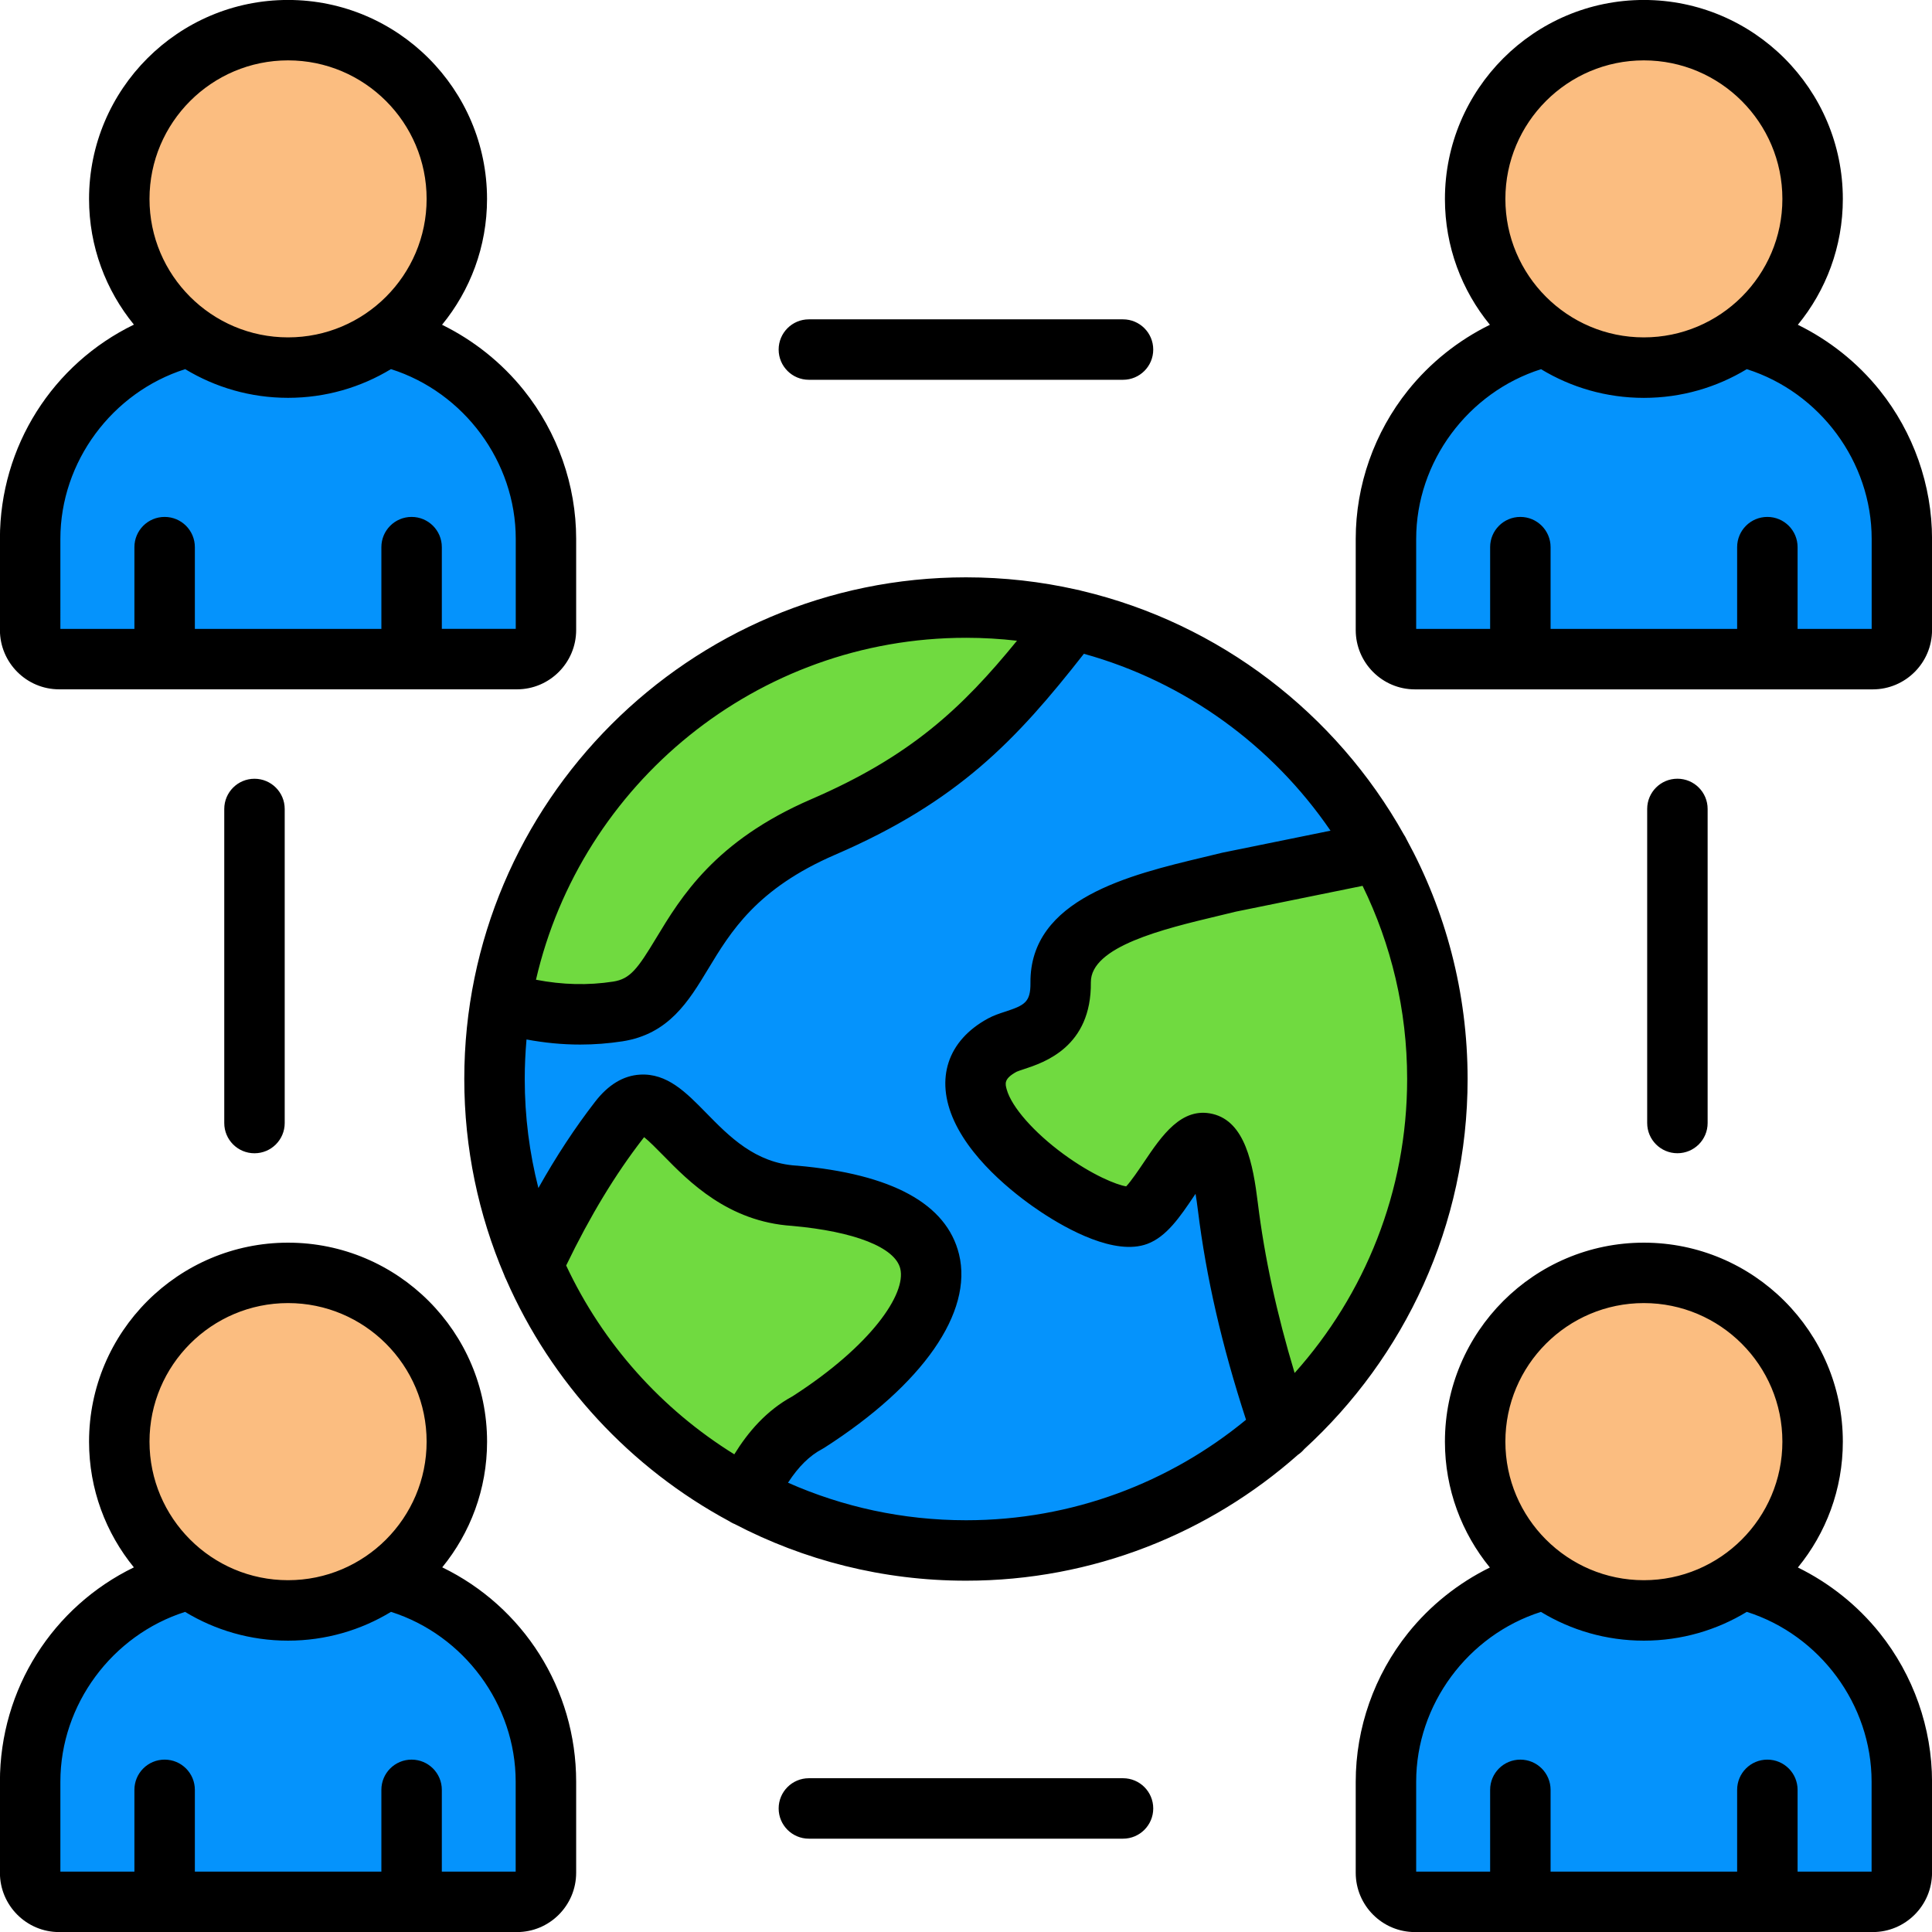
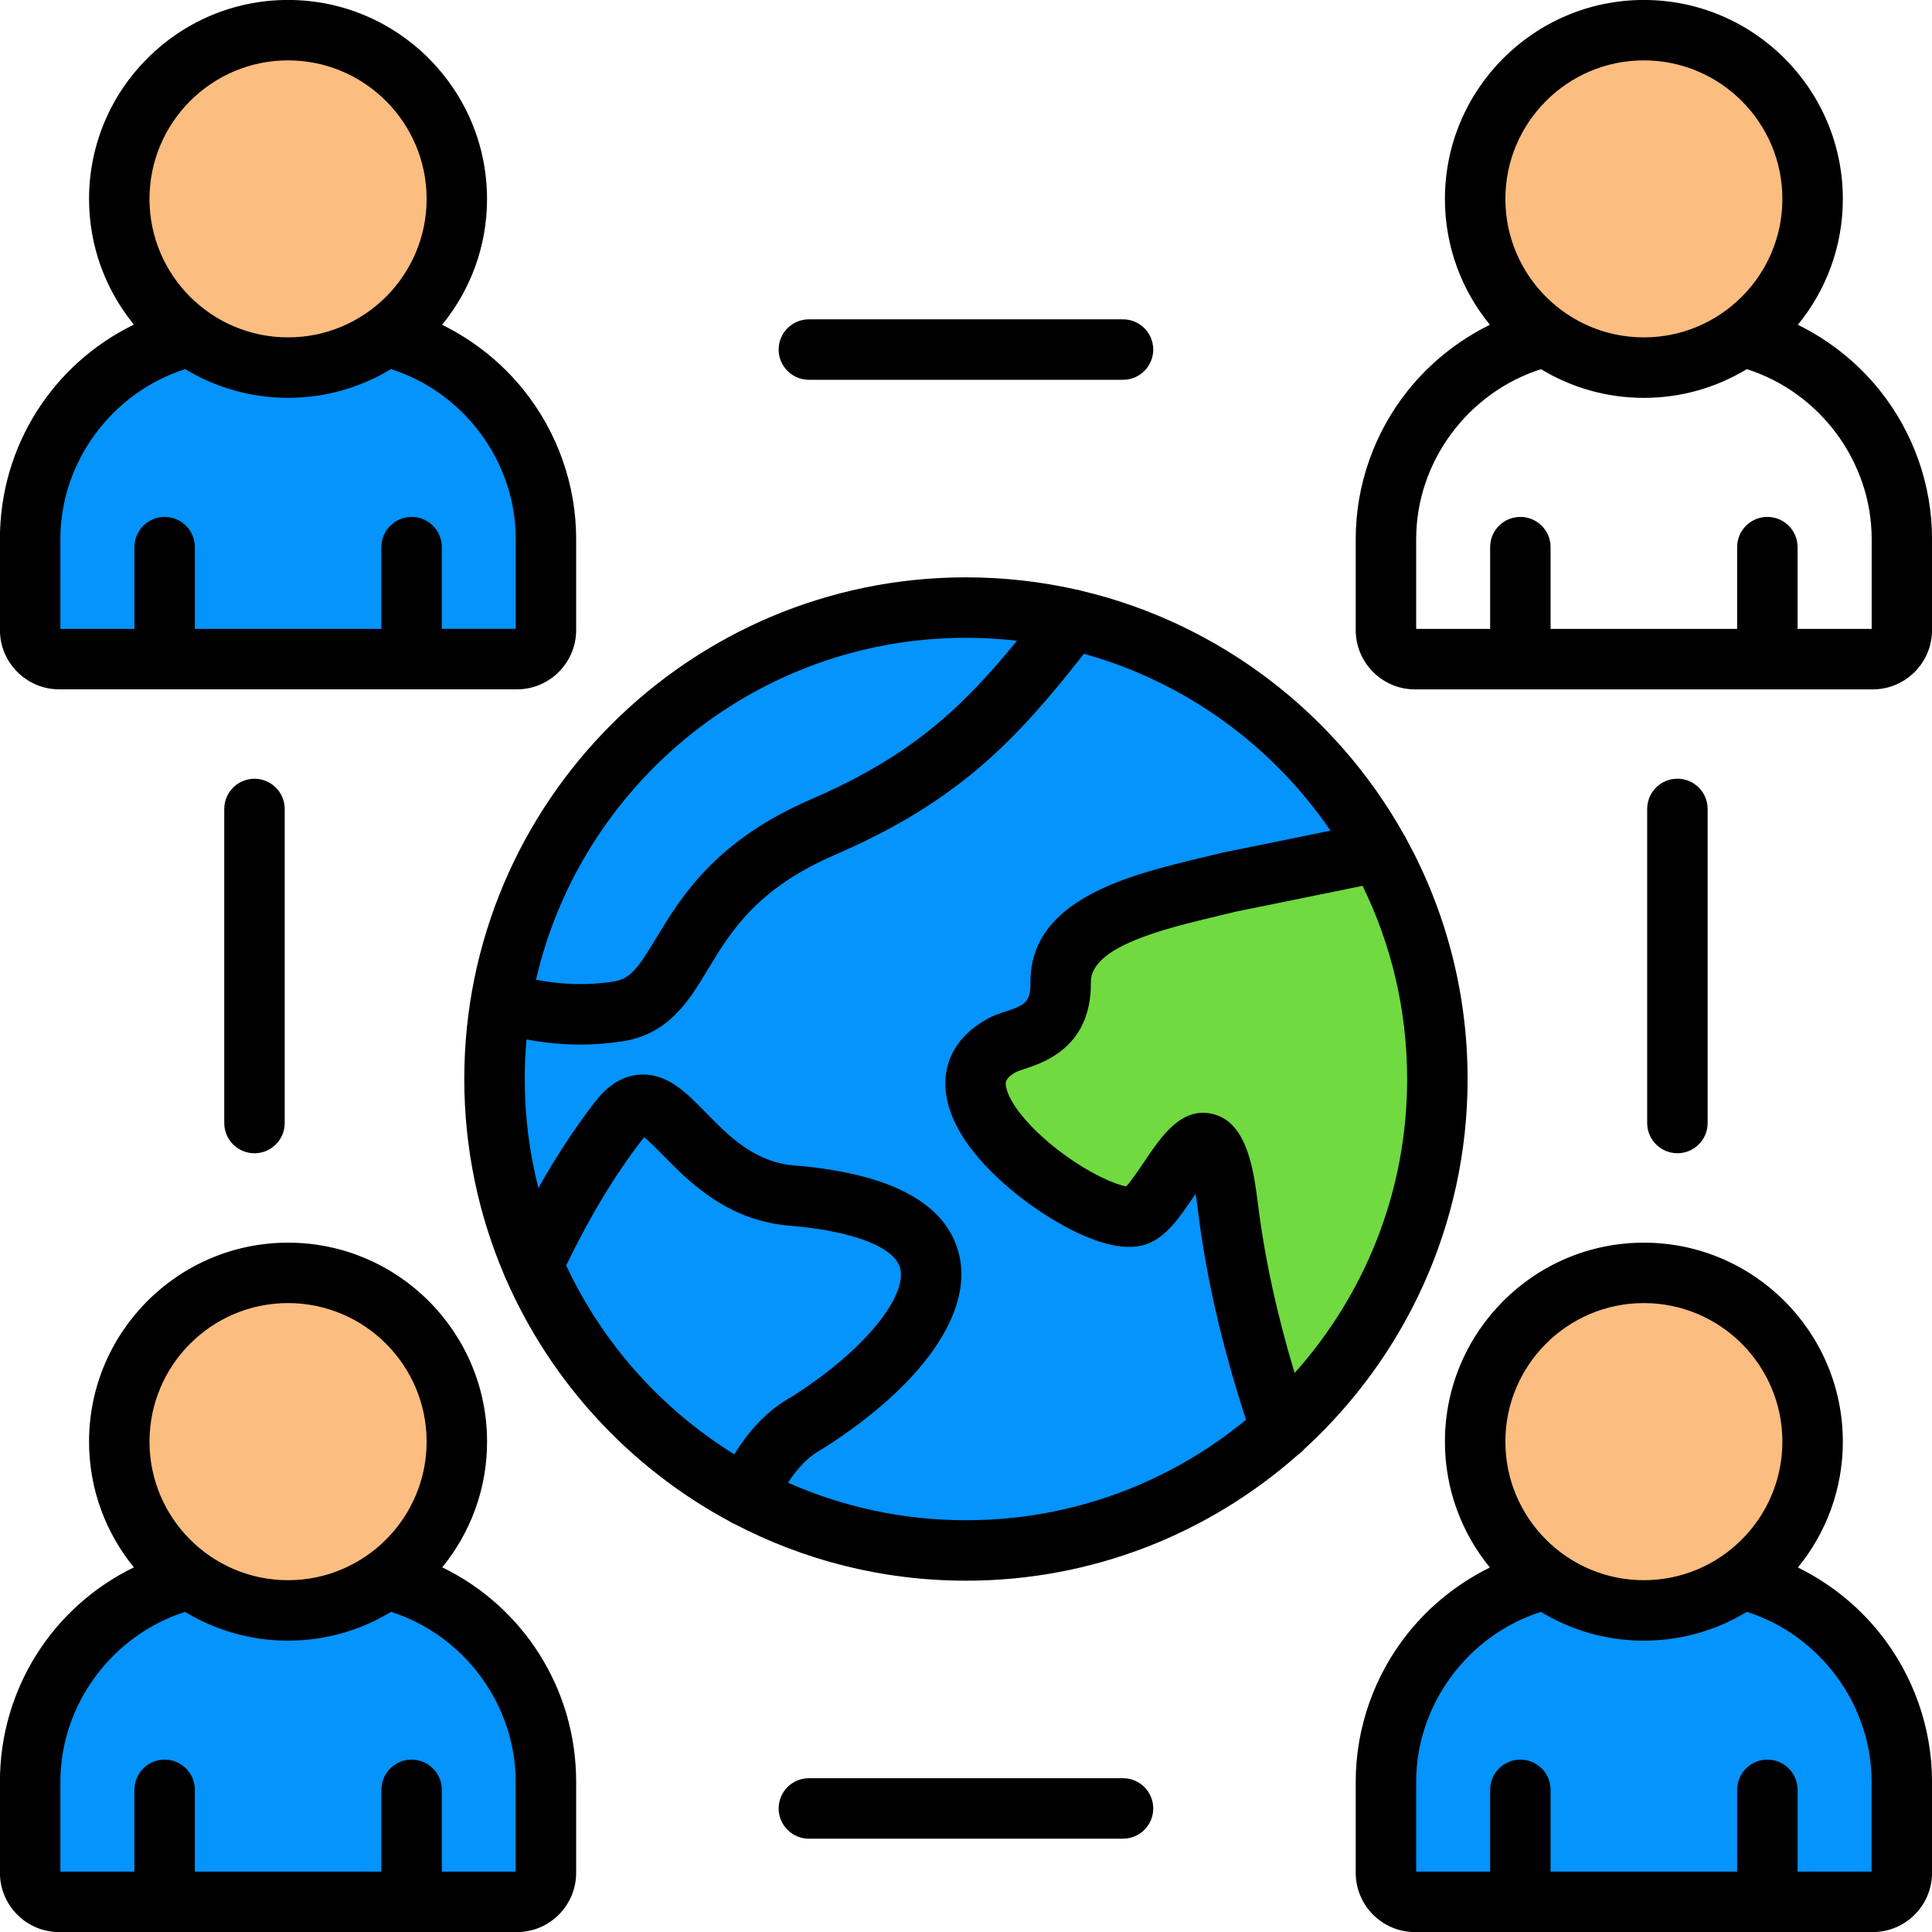
<svg xmlns="http://www.w3.org/2000/svg" id="Layer_1" enable-background="new 0 0 512 512" viewBox="0 0 512 512">
  <g clip-rule="evenodd" fill-rule="evenodd">
    <path d="m255.99 410.89c68.83 0 124.95-56.13 124.95-124.95 0-68.8-56.13-124.92-124.95-124.92-68.8 0-124.92 56.13-124.92 124.92-.01 68.82 56.12 124.95 124.92 124.95z" fill="#0593fc" />
-     <path d="m197.73 396.49c-25.14-13.29-45.21-34.92-56.52-61.2 6.35-13.58 13.66-26.56 22.79-38.41 12.1-15.65 18.34 18.2 46.52 19.98 56.55 4.99 38.38 37.81 3.63 60.04-7.51 3.97-12.42 11.22-16.42 19.59z" fill="#70da40" />
    <path d="m365.46 225.67c9.86 17.89 15.48 38.41 15.48 60.26 0 36.91-15.99 70.04-41.44 92.92-6.41-18.82-11.54-38.3-14.12-59.07-4.62-37.67-15.56-.88-24.12 2.35-10.94 4.08-60.97-31.35-35.6-45.18 4.14-2.27 15.59-2.47 15.45-16.55-.17-17.4 26.31-22.08 44.65-26.62z" fill="#70da40" />
-     <path d="m255.99 161.01c9.69 0 19.13 1.11 28.18 3.17-19.47 25.2-33.85 41.07-66.05 54.99-40.96 17.69-34.61 45.75-54.37 48.84-10.86 1.7-21.12.51-31.01-2.44 9.69-59.29 61.2-104.56 123.25-104.56z" fill="#70da40" />
-     <path d="m448.83 87.62h-26.36c-30.33 0-55.16 24.83-55.16 55.19v24.15c0 4.22 3.46 7.68 7.68 7.68h121.32c4.22 0 7.68-3.46 7.68-7.68v-24.15c0-30.36-24.83-55.19-55.16-55.19z" fill="#0593fc" />
    <path d="m422.46 416.98h26.36c30.33 0 55.16 24.83 55.16 55.16v24.15c0 4.22-3.46 7.71-7.68 7.71h-121.32c-4.22 0-7.68-3.49-7.68-7.71v-24.15c0-30.33 24.83-55.16 55.16-55.16z" fill="#0593fc" />
    <path d="m89.54 87.62h-26.37c-30.33 0-55.16 24.83-55.16 55.19v24.15c0 4.22 3.46 7.68 7.68 7.68h121.32c4.22 0 7.68-3.46 7.68-7.68v-24.15c.01-30.36-24.82-55.19-55.15-55.19z" fill="#0593fc" />
    <path d="m76.35 97.43c24.63 0 44.73-20.1 44.73-44.73s-20.1-44.7-44.73-44.7-44.73 20.07-44.73 44.7 20.1 44.73 44.73 44.73z" fill="#fbbd80" />
    <path d="m63.17 416.98h26.33c30.36 0 55.19 24.83 55.19 55.16v24.15c0 4.22-3.46 7.71-7.68 7.71h-121.32c-4.22 0-7.68-3.49-7.68-7.71v-24.15c0-30.33 24.83-55.16 55.16-55.16z" fill="#0593fc" />
    <path d="m435.65 97.43c24.63 0 44.73-20.1 44.73-44.73s-20.1-44.7-44.73-44.7-44.73 20.07-44.73 44.7 20.09 44.73 44.73 44.73z" fill="#fbbd80" />
    <path d="m435.65 426.76c24.63 0 44.73-20.07 44.73-44.7s-20.1-44.73-44.73-44.73-44.73 20.1-44.73 44.73 20.09 44.7 44.73 44.7z" fill="#fbbd80" />
    <path d="m76.35 426.76c24.63 0 44.73-20.07 44.73-44.7s-20.1-44.73-44.73-44.73-44.73 20.1-44.73 44.73 20.1 44.7 44.73 44.7z" fill="#fbbd80" />
  </g>
  <path d="m388.93 285.93c0-23-5.88-44.66-16.2-63.54-.2-.43-.42-.85-.69-1.23-17.97-32.07-48.84-55.96-85.53-64.62-.39-.12-.79-.22-1.2-.28-9.43-2.13-19.24-3.26-29.31-3.26-73.31 0-132.96 59.63-132.96 132.93 0 18.44 3.78 36.01 10.59 51.99.14.4.31.78.5 1.15 11.99 27.4 32.95 50 59.15 64.08.3.2.62.39.96.55.14.07.29.12.43.18 18.36 9.59 39.22 15.02 61.33 15.02 33.7 0 64.51-12.62 87.96-33.36.63-.42 1.18-.92 1.66-1.49 26.6-24.34 43.31-59.31 43.31-98.12zm-45.84 77.93c-4.77-15.83-7.98-30.67-9.75-45.06-1.27-10.33-3.36-21.53-11.96-23.59-8.28-1.98-13.55 5.84-18.2 12.74-1.33 1.97-3.43 5.09-4.73 6.45-2.56-.41-8.97-2.96-16.63-8.57-7.84-5.75-13.74-12.47-15.03-17.12-.42-1.52-.79-2.83 2.63-4.69.3-.15 1.24-.45 1.92-.68 5.36-1.76 17.93-5.88 17.75-23.01-.09-9.52 19.38-14.17 33.6-17.57 1.64-.39 3.25-.78 4.8-1.16l33.61-6.84c7.56 15.47 11.81 32.84 11.81 51.18.01 29.9-11.29 57.22-29.82 77.92zm-87.09-194.84c4.57 0 9.08.27 13.51.78-14.63 17.95-28.27 30.67-54.59 42.03-25.49 11.03-34.47 25.92-41.04 36.79-4.9 8.12-6.87 10.81-11.37 11.51-6.66 1.03-13.41.87-20.47-.49 11.96-51.84 58.52-90.62 113.96-90.62zm-105.96 166.35c6.34-13.12 13-24.13 20.32-33.58.12-.16.24-.3.34-.43 1.38 1.09 3.41 3.17 5 4.78 6.87 7.02 17.25 17.61 34.19 18.73 16.59 1.48 27.31 5.71 28.69 11.33 1.63 6.65-7.64 20.38-28.51 33.81-7.04 3.81-11.9 9.61-15.47 15.4-19.29-11.94-34.87-29.35-44.56-50.04zm58.79 57.56c2.81-4.31 5.72-7.16 9.05-8.92.2-.1.39-.22.58-.34 26.12-16.73 39.46-35.9 35.69-51.29-3.28-13.35-17.72-21.25-42.93-23.47-.07-.01-.13-.01-.2-.01-10.88-.69-17.78-7.74-23.87-13.96-5.33-5.44-10.34-10.58-17.56-10.15-4.41.26-8.42 2.69-11.9 7.21-5.3 6.85-10.27 14.4-15.01 22.84-2.36-9.25-3.62-18.93-3.62-28.91 0-3.53.17-7.01.47-10.46 4.82.9 9.54 1.35 14.22 1.35 3.76 0 7.49-.29 11.22-.86 12.28-1.92 17.54-10.64 22.63-19.06 6.05-10.02 12.9-21.37 33.68-30.37 32.67-14.09 48.1-30.47 65.96-53.27 26.93 7.47 49.97 24.36 65.36 46.88l-28.46 5.79c-.11.02-.22.05-.33.07-1.56.39-3.18.77-4.84 1.17-19.46 4.65-46.11 11.01-45.89 33.3.05 5.16-1.58 5.95-6.73 7.64-1.5.49-3.06 1-4.54 1.81-10.7 5.83-14.05 15.97-8.96 27.11 5.27 11.55 17.91 20.78 23.11 24.22 6.81 4.51 19.53 11.59 28.09 8.39 5.12-1.91 8.67-7.17 12.42-12.74.11-.17.23-.34.36-.53.21 1.25.42 2.7.63 4.39 2.17 17.65 6.35 35.86 12.75 55.49-20.2 16.63-46.05 26.63-74.19 26.63-16.8 0-32.76-3.56-47.19-9.95zm289.31-289.5c-5.88-7.34-13.34-13.26-21.69-17.36 7.45-9.09 11.92-20.7 11.92-33.34 0-29.08-23.66-52.74-52.74-52.74-29.06 0-52.71 23.66-52.71 52.74 0 12.64 4.47 24.25 11.92 33.34-8.35 4.1-15.8 10.02-21.69 17.36-8.95 11.16-13.87 25.15-13.87 39.39v24.15c0 8.67 7.04 15.72 15.69 15.72h121.32c8.67 0 15.72-7.05 15.72-15.72v-24.15c0-14.24-4.93-28.23-13.87-39.39zm-62.51-87.43c20.25 0 36.72 16.47 36.72 36.72 0 20.23-16.47 36.69-36.72 36.69-20.23 0-36.69-16.46-36.69-36.69 0-20.24 16.46-36.72 36.69-36.72zm60.37 150.67h-19.62v-21.67c0-4.42-3.58-8.01-8.01-8.01s-8.01 3.58-8.01 8.01v21.67h-49.44v-21.67c0-4.42-3.58-8.01-8.01-8.01s-8.01 3.58-8.01 8.01v21.67h-19.6v-23.85c0-20.44 13.73-38.84 33.09-44.98 7.96 4.82 17.28 7.6 27.25 7.6s19.3-2.78 27.27-7.61c19.36 6.13 33.1 24.54 33.1 44.98v23.86zm-19.54 248.73c7.44-9.09 11.91-20.7 11.91-33.34 0-29.08-23.66-52.74-52.74-52.74-29.06 0-52.71 23.66-52.71 52.74 0 12.64 4.47 24.25 11.91 33.35-8.34 4.1-15.8 10.02-21.68 17.36-8.95 11.17-13.87 25.16-13.87 39.41v24.12c0 8.67 7.04 15.72 15.69 15.72h121.32c8.67 0 15.72-7.05 15.72-15.72v-24.12c0-14.25-4.93-28.24-13.87-39.41-5.88-7.35-13.34-13.27-21.68-17.37zm-40.83-70.07c20.25 0 36.72 16.47 36.72 36.72s-16.47 36.72-36.72 36.72c-20.23 0-36.69-16.47-36.69-36.72s16.46-36.72 36.69-36.72zm60.37 150.67h-19.62v-21.67c0-4.42-3.58-8.01-8.01-8.01s-8.01 3.58-8.01 8.01v21.67h-49.44v-21.67c0-4.42-3.58-8.01-8.01-8.01s-8.01 3.58-8.01 8.01v21.67h-19.6v-23.83c0-20.45 13.72-38.85 33.06-45 7.96 4.84 17.3 7.62 27.27 7.62 9.98 0 19.33-2.79 27.29-7.63 19.35 6.14 33.07 24.55 33.07 45v23.84zm-480.32-313.32h121.32c8.65 0 15.69-7.05 15.69-15.72v-24.15c0-14.24-4.92-28.22-13.86-39.38-5.88-7.34-13.33-13.26-21.68-17.36 7.45-9.09 11.92-20.7 11.92-33.34 0-29.08-23.66-52.74-52.74-52.74s-52.73 23.66-52.73 52.74c0 12.62 4.47 24.22 11.89 33.3-21.43 10.4-35.51 32.16-35.51 56.78v24.15c.01 8.67 7.05 15.72 15.7 15.72zm60.66-166.68c20.25 0 36.72 16.47 36.72 36.72 0 20.23-16.47 36.69-36.72 36.69s-36.72-16.45-36.72-36.68c0-20.25 16.47-36.73 36.72-36.73zm-60.34 126.81c0-20.44 13.73-38.84 33.08-44.98 7.96 4.82 17.29 7.6 27.26 7.6s19.3-2.78 27.27-7.61c19.34 6.13 33.07 24.54 33.07 44.98v23.85h-19.59v-21.65c0-4.42-3.58-8.01-8.01-8.01s-8.01 3.58-8.01 8.01v21.67h-49.43v-21.67c0-4.42-3.58-8.01-8.01-8.01s-8.01 3.58-8.01 8.01v21.67h-19.62zm101.2 272.55c7.42-9.09 11.88-20.68 11.88-33.3 0-29.08-23.66-52.74-52.74-52.74s-52.74 23.66-52.74 52.74c0 12.62 4.46 24.22 11.88 33.31-21.43 10.4-35.5 32.17-35.5 56.81v24.12c0 8.67 7.04 15.72 15.69 15.72h121.33c8.65 0 15.69-7.05 15.69-15.72v-24.12c0-24.65-14.07-46.42-35.49-56.82zm-40.86-70.03c20.25 0 36.72 16.47 36.72 36.72s-16.47 36.72-36.72 36.72-36.72-16.47-36.72-36.72 16.47-36.72 36.72-36.72zm60.34 150.67h-19.59v-21.67c0-4.42-3.58-8.01-8.01-8.01s-8.01 3.58-8.01 8.01v21.67h-49.43v-21.67c0-4.42-3.58-8.01-8.01-8.01s-8.01 3.58-8.01 8.01v21.67h-19.62v-23.83c0-20.45 13.72-38.85 33.05-45 7.97 4.83 17.3 7.62 27.28 7.62s19.33-2.79 27.29-7.63c19.33 6.14 33.04 24.55 33.04 45v23.84zm69.67-403.36c0-4.42 3.58-8.01 8.01-8.01h83.25c4.42 0 8.01 3.58 8.01 8.01s-3.58 8.01-8.01 8.01h-83.25c-4.42 0-8.01-3.59-8.01-8.01zm99.27 386.62c0 4.42-3.58 8.01-8.01 8.01h-83.25c-4.42 0-8.01-3.58-8.01-8.01s3.58-8.01 8.01-8.01h83.25c4.43 0 8.01 3.58 8.01 8.01zm138.91-173.64c-4.42 0-8.01-3.58-8.01-8.01v-83.23c0-4.42 3.58-8.01 8.01-8.01s8.01 3.58 8.01 8.01v83.23c0 4.43-3.58 8.01-8.01 8.01zm-377.09-99.24c4.42 0 8.01 3.58 8.01 8.01v83.23c0 4.42-3.58 8.01-8.01 8.01s-8.01-3.58-8.01-8.01v-83.23c0-4.43 3.59-8.01 8.01-8.01z" />
</svg>